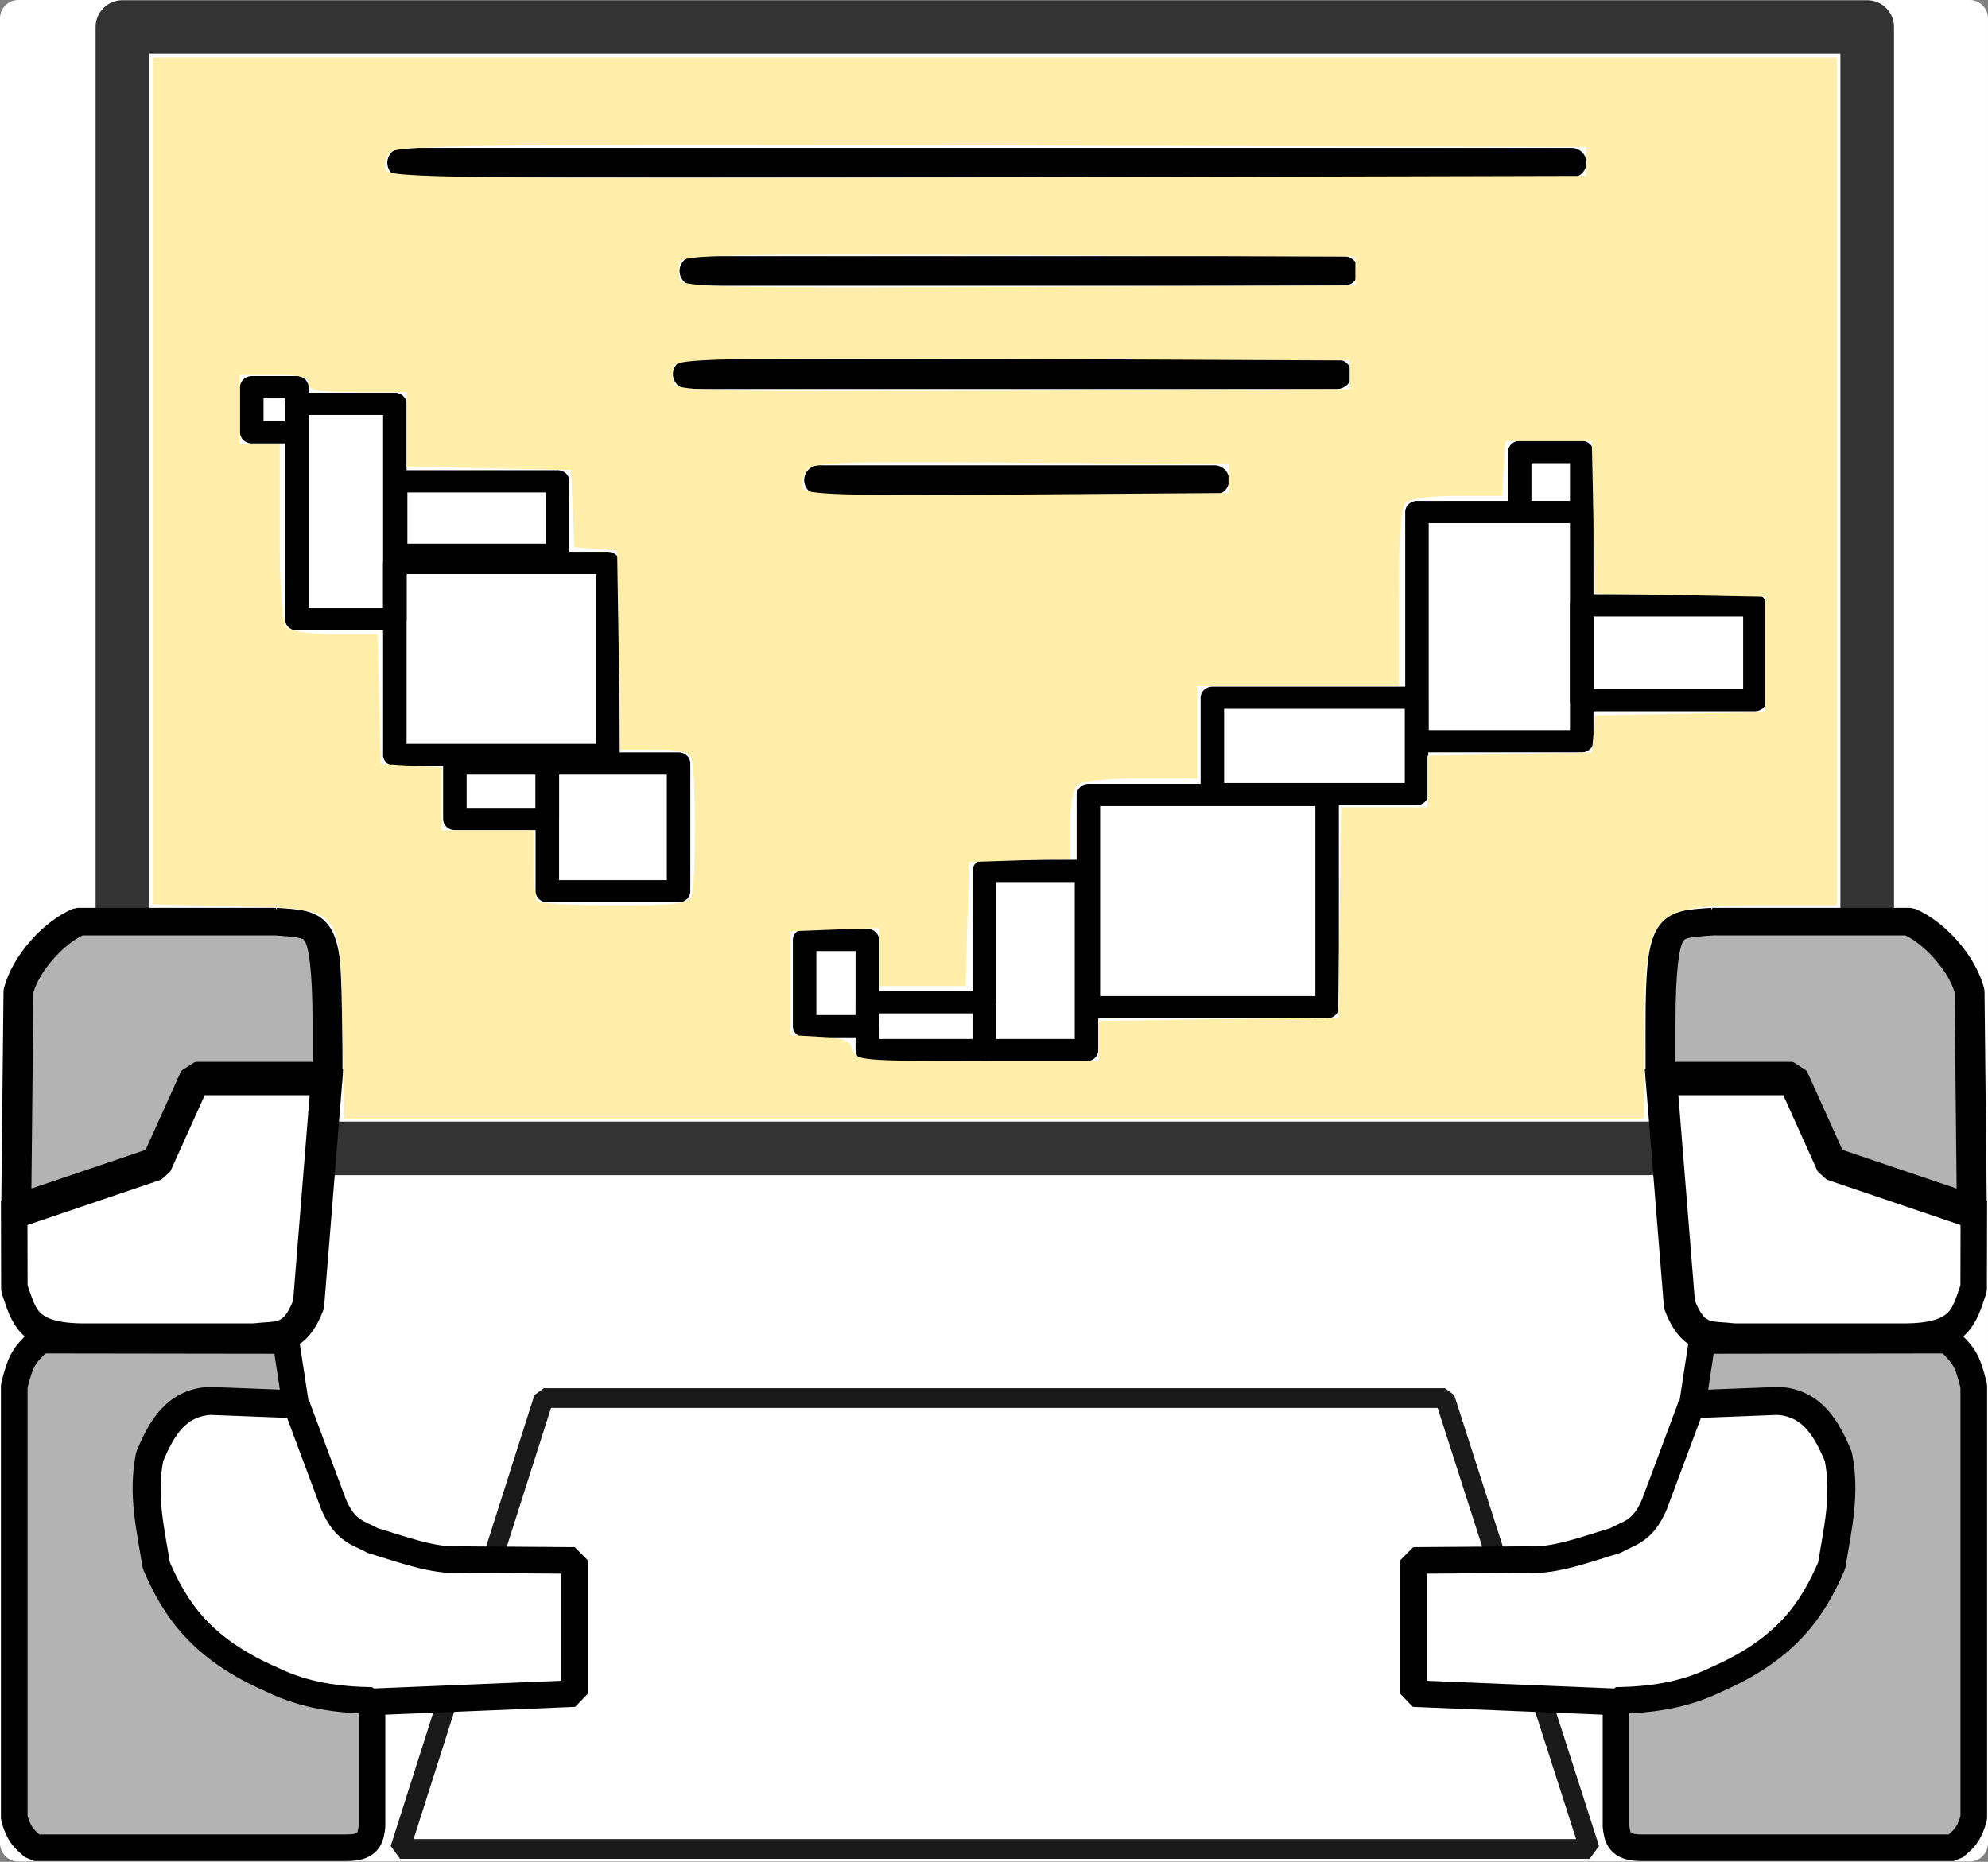
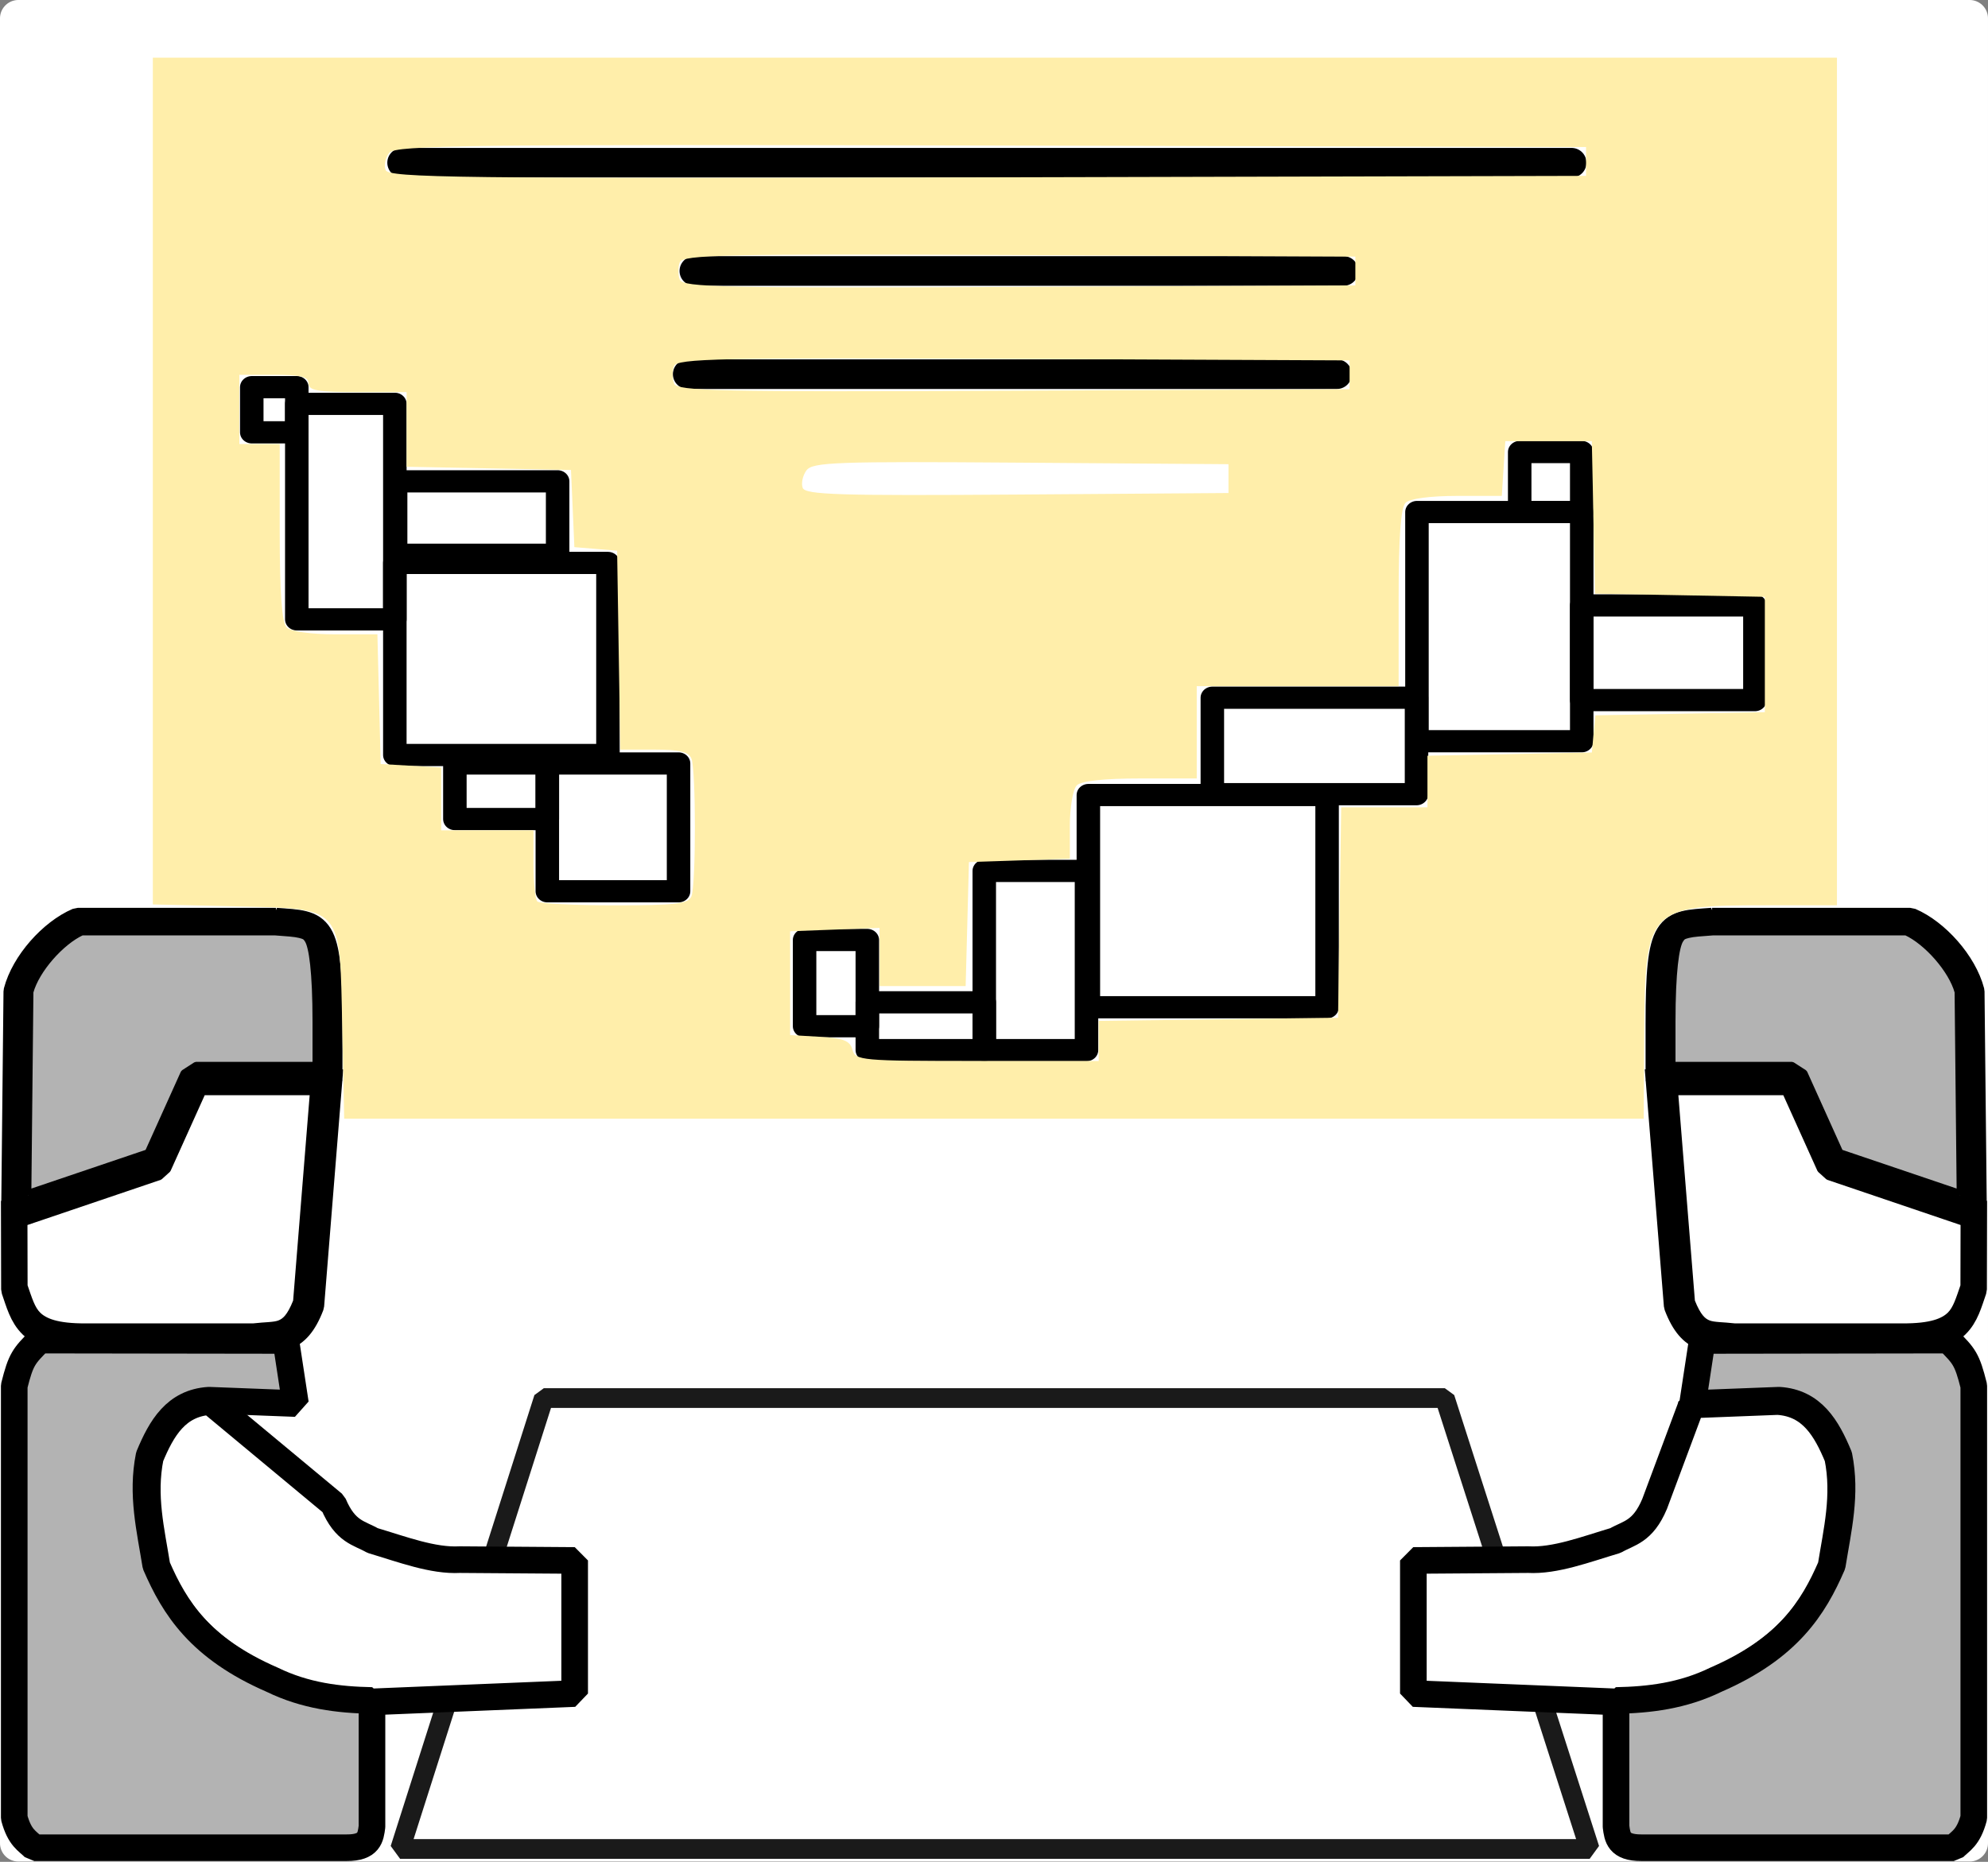
<svg xmlns="http://www.w3.org/2000/svg" xmlns:ns1="http://sodipodi.sourceforge.net/DTD/sodipodi-0.dtd" xmlns:ns2="http://www.inkscape.org/namespaces/inkscape" baseprofile="tiny" fill="#6f9c76" height="80.721" stroke="#ffffff" stroke-linecap="round" stroke-linejoin="round" stroke-width="0.5" version="1.2" viewbox="0 0 1000 332" width="86.173" id="svg16" ns1:docname="meeting with map  (HIGHLIGHT).svg" ns2:version="1.3.2 (091e20e, 2023-11-25, custom)" xml:space="preserve" ns2:export-filename="meeting with map  (HIGHLIGHT).png" ns2:export-xdpi="96" ns2:export-ydpi="96">
  <rect width="100%" height="100%" fill="#808080" stroke="none" />
  <defs id="defs16">
    <ns2:path-effect effect="perspective-envelope" up_left_point="79.052,100.115" up_right_point="106.07,100.052" down_left_point="77.365,155.257" down_right_point="115.07,155.382" id="path-effect226" is_visible="true" lpeversion="1" deform_type="perspective" horizontal_mirror="false" vertical_mirror="false" overflow_perspective="false" />
    <ns2:path-effect effect="perspective-envelope" up_left_point="77.777,100.337" up_right_point="106.187,100.333" down_left_point="76.34,155.23" down_right_point="115.368,155.147" id="path-effect133" is_visible="true" lpeversion="1" deform_type="perspective" horizontal_mirror="false" vertical_mirror="false" overflow_perspective="false" />
    <ns2:path-effect effect="perspective-envelope" up_left_point="113.665,195.362" up_right_point="137.409,196.458" down_left_point="113.722,227.083" down_right_point="137.503,230.395" id="path-effect41" is_visible="true" lpeversion="1" deform_type="perspective" horizontal_mirror="false" vertical_mirror="false" overflow_perspective="false" />
    <ns2:path-effect effect="perspective-envelope" up_left_point="112.686,196.186" up_right_point="135.936,196.186" down_left_point="112.686,228.436" down_right_point="135.936,228.436" id="path-effect32" is_visible="true" lpeversion="1" deform_type="perspective" horizontal_mirror="false" vertical_mirror="false" overflow_perspective="false" />
    <ns2:path-effect effect="perspective-envelope" up_left_point="50.44,189.799" up_right_point="77.892,190.985" down_left_point="50.484,223.549" down_right_point="77.892,227.976" id="path-effect7" is_visible="true" lpeversion="1" deform_type="perspective" horizontal_mirror="false" vertical_mirror="false" overflow_perspective="false" />
    <ns2:path-effect effect="perspective-envelope" up_left_point="-41.614,198.385" up_right_point="-17.13,198.385" down_left_point="-41.614,210.783" down_right_point="-17.13,210.783" id="path-effect2" is_visible="true" lpeversion="1" deform_type="perspective" horizontal_mirror="false" vertical_mirror="false" overflow_perspective="false" />
    <ns2:path-effect effect="perspective-envelope" up_left_point="114.551,203.293" up_right_point="132.583,203.293" down_left_point="114.551,213.369" down_right_point="132.583,213.369" id="path-effect1" is_visible="true" lpeversion="1" deform_type="perspective" horizontal_mirror="false" vertical_mirror="false" overflow_perspective="false" />
    <ns2:path-effect effect="perspective-envelope" up_left_point="50.381,196.045" up_right_point="74.069,196.045" down_left_point="50.381,228.395" down_right_point="74.069,228.395" id="path-effect9" is_visible="true" lpeversion="1" deform_type="perspective" horizontal_mirror="false" vertical_mirror="false" overflow_perspective="false" />
    <ns2:path-effect effect="perspective-envelope" up_left_point="50.381,196.045" up_right_point="74.069,196.045" down_left_point="50.381,228.395" down_right_point="74.069,228.395" id="path-effect9-7" is_visible="true" lpeversion="1" deform_type="perspective" horizontal_mirror="false" vertical_mirror="false" overflow_perspective="false" />
  </defs>
  <ns1:namedview id="namedview16" pagecolor="#ffffff" bordercolor="#000000" borderopacity="0.25" ns2:showpageshadow="2" ns2:pageopacity="0.0" ns2:pagecheckerboard="true" ns2:deskcolor="#d1d1d1" ns2:zoom="4" ns2:cx="67.25" ns2:cy="60.125" ns2:window-width="2560" ns2:window-height="1494" ns2:window-x="2542" ns2:window-y="1609" ns2:window-maximized="1" ns2:current-layer="layer1" showgrid="false" />
  <g ns2:groupmode="layer" id="layer7" ns2:label="Fill around table and display" transform="translate(0.001,-0.003)">
    <rect style="fill:#ffffff;stroke:#ffffff;stroke-width:1.593;stroke-linecap:butt;stroke-linejoin:miter;stroke-miterlimit:1.5" id="rect1" width="84.58" height="79.114" x="0.795" y="0.799" />
  </g>
  <g ns2:groupmode="layer" id="layer5" ns2:label="display board" style="display:inline" transform="translate(0.001,-0.003)">
-     <rect style="fill:#ffffff;stroke:#333333;stroke-width:2.324;stroke-dasharray:none" id="rect2" width="75.631" height="48.617" x="5.305" y="1.174" ns2:label="displayboard rect2" />
    <g id="g2" ns2:label="malaysian map" transform="matrix(0.092,0,0,0.087,10.824,14.368)" style="fill:none;fill-opacity:1;stroke-width:11.07;stroke-dasharray:none">
      <g id="g3" transform="translate(-115.943,59.179)" style="fill:none;fill-opacity:1;stroke-width:11.07;stroke-dasharray:none">
        <rect style="fill:none;fill-opacity:1;stroke:#000000;stroke-width:11.07;stroke-dasharray:none;stroke-opacity:1" id="rect1-7-9" width="29.23" height="29.906" x="714.299" y="0.959" ns2:transform-center-y="0.35600287" ns2:transform-center-x="-2.6893036e-05" />
        <rect style="fill:none;fill-opacity:1;stroke:#000000;stroke-width:11.07;stroke-dasharray:none;stroke-opacity:1" id="rect1-7-9-2-1" width="77.636" height="114.221" x="665.893" y="30.865" ns2:transform-center-y="1.5540195" ns2:transform-center-x="-3.4738295e-06" />
        <rect style="fill:none;fill-opacity:1;stroke:#000000;stroke-width:11.07;stroke-dasharray:none;stroke-opacity:1" id="rect1-7-9-2-1-0" width="112.481" height="105.758" x="511.072" y="171.9" ns2:transform-center-y="1.3937354" ns2:transform-center-x="-1.8306646e-05" />
        <rect style="fill:none;fill-opacity:1;stroke:#000000;stroke-width:11.07;stroke-dasharray:none;stroke-opacity:1" id="rect1-7-9-2-1-0-8" width="96.203" height="48.061" x="569.484" y="123.407" ns2:transform-center-y="0.63694867" ns2:transform-center-x="-5.4012592e-05" ry="6.9050418e-07" />
        <rect style="fill:none;fill-opacity:1;stroke:#000000;stroke-width:11.07;stroke-dasharray:none;stroke-opacity:1" id="rect1-7-9-2-1-0-6" width="48.166" height="89.302" x="462.025" y="209.707" ns2:transform-center-y="1.2149912" ns2:transform-center-x="-2.9922946e-05" />
        <rect style="fill:none;fill-opacity:1;stroke:#000000;stroke-width:11.07;stroke-dasharray:none;stroke-opacity:1" id="rect1-7-9-2-1-0-6-1" width="55.102" height="23.816" x="406.923" y="275.193" ns2:transform-center-y="0.34921808" ns2:transform-center-x="-6.3357196e-05" />
        <rect style="fill:none;fill-opacity:1;stroke:#000000;stroke-width:11.07;stroke-dasharray:none;stroke-opacity:1" id="rect1-7-9-2" width="81.589" height="47.177" x="743.529" y="77.407" ns2:transform-center-y="0.6475089" ns2:transform-center-x="-3.7809652e-05" />
        <rect style="fill:none;fill-opacity:1;stroke:#000000;stroke-width:11.07;stroke-dasharray:none;stroke-opacity:1" id="rect1-7-9-2-1-0-6-1-0" width="29.556" height="42.965" x="377.368" y="244.136" ns2:transform-center-y="0.60975421" ns2:transform-center-x="-3.7628122e-05" />
      </g>
      <rect style="display:inline;fill:none;fill-opacity:1;stroke:#000000;stroke-width:11.07;stroke-dasharray:none;stroke-opacity:1" id="rect1-7-88" width="46.192" height="107.398" x="22.175" y="36.131" ns2:transform-center-y="1.4499057" ns2:transform-center-x="-3.1785612e-06" ns2:label="pen rect1-7-88" />
      <rect style="fill:none;fill-opacity:1;stroke:#000000;stroke-width:11.07;stroke-dasharray:none;stroke-opacity:1" id="rect1-7-88-5" width="43.557" height="27.703" x="96.656" y="215.344" ns2:transform-center-y="0.3769044" ns2:transform-center-x="3.813042e-06" ns2:label="pen rect1-7-88-5" />
      <rect style="fill:none;fill-opacity:1;stroke:#000000;stroke-width:11.07;stroke-dasharray:none;stroke-opacity:1" id="rect1-7-5" width="100.411" height="95.698" x="68.367" y="115.418" ns2:transform-center-y="1.3020204" ns2:label="pen rect1-7-5" />
      <rect style="fill:none;fill-opacity:1;stroke:#000000;stroke-width:11.07;stroke-dasharray:none;stroke-opacity:1" id="rect1-7-5-9" width="76.327" height="36.581" x="68.741" y="74.747" ns2:transform-center-y="0.49771842" ns2:transform-center-x="1.3338841e-05" ns2:label="pen rect1-7-5-9" />
      <rect style="fill:none;fill-opacity:1;stroke:#000000;stroke-width:11.07;stroke-dasharray:none;stroke-opacity:1" id="rect1-7-8" width="21.215" height="22.498" x="0.96" y="27.827" ns2:transform-center-y="0.31738825" ns2:transform-center-x="9.7273067e-06" ns2:label="pen rect1-7-8" />
      <rect style="fill:none;fill-opacity:1;stroke:#000000;stroke-width:11.07;stroke-dasharray:none;stroke-opacity:1" id="rect1-7-7" width="61.831" height="63.689" x="140.213" y="215.344" ns2:transform-center-y="0.86322079" ns2:transform-center-x="-5.7920161e-06" ns2:label="pen rect1-7-7" />
    </g>
    <path style="fill:#000000;fill-opacity:1;stroke:#000000;stroke-width:1.283;stroke-dasharray:none;stroke-opacity:1" d="M 30.096,11.751 H 58.239" id="path25-9" />
    <path style="fill:#000000;fill-opacity:1;stroke:#000000;stroke-width:1.283;stroke-dasharray:none;stroke-opacity:1" d="M 29.808,16.225 H 57.95" id="path29" />
-     <path style="fill:#000000;fill-opacity:1;stroke:#000000;stroke-width:1.283;stroke-dasharray:none;stroke-opacity:1" d="M 35.498,20.817 H 52.636" id="path3" ns1:nodetypes="cc" />
    <path style="fill:#000000;fill-opacity:1;stroke:#000000;stroke-width:1.283;stroke-dasharray:none;stroke-opacity:1" d="M 17.429,7.058 H 68.124" id="path25" ns1:nodetypes="cc" />
  </g>
  <g ns2:groupmode="layer" id="layer6" ns2:label="table" style="fill:#ffffff" transform="translate(0.001,-0.003)">
    <path id="path38-8" style="display:none;fill:#ffffff;fill-opacity:1;stroke:#000000;stroke-width:1.622;stroke-linecap:square;stroke-linejoin:bevel;stroke-miterlimit:0.5;stroke-dasharray:none;stroke-dashoffset:0" d="m 125.735,226.15 8.959,1.182 m -8.973,-13.208 0.027,11.976 m -8.683,-16.685 17.335,1.501 m -8.302,13.938 4.282,-1.129 1.04,-5.824 3.195,-1.878 m -8.267,6.247 2.327,-0.169 2.354,-1.722 1.856,-0.114 1.669,-1.573 m -17.496,-12.629 17.332,1.332 m -17.339,-4.806 17.329,1.156 m -17.335,-4.258 17.326,1 m -14.421,20.534 1.831,2.662 m -5.177,-3.997 3.28,1.215 2.36,-2.706 m 1.4,2.8 c 0.004,1.981 -1.617,3.378 -3.602,3.124 -1.962,-0.252 -3.539,-2.026 -3.543,-3.967 -0.004,-1.94 1.567,-3.343 3.528,-3.131 1.984,0.214 3.612,1.994 3.616,3.974 z m -9.981,-25.632 23.745,1.096 0.094,33.938 -23.781,-3.312 z" ns2:path-effect="#path-effect41" ns2:original-d="m 126.33326,225.83887 h 8.52735 m -8.51379,-11.80381 v 11.75201 m -8.65625,-15.64163 h 16.9375 m -7.9375,14.375 4.125,-1.625 1,-5.75 3,-2.125 m -7.875,6.9375 2.25,-0.4375 2.25,-1.9375 1.75,-0.3125 1.5625,-1.6875 m -17.0625,-10.8125 h 16.9375 m -16.9375,-3.5 h 16.9375 m -16.9375,-3.125 h 16.9375 m -14.02351,21.33599 1.83251,2.42572 m -5.2395,-3.36782 3.34046,0.83066 2.37205,-2.96133 m 1.38264,2.61179 a 3.6021547,3.5396547 0 0 1 -3.60215,3.53965 3.6021547,3.5396547 0 0 1 -3.60216,-3.53965 3.6021547,3.5396547 0 0 1 3.60216,-3.53966 3.6021547,3.5396547 0 0 1 3.60215,3.53966 z m -10.10215,-24.875 h 23.25 v 32.25 h -23.25 z" transform="rotate(90,152.292,118.336)" ns2:label="table document path38-8" />
-     <path id="path226" style="display:none;fill:#ffffff;fill-opacity:1;stroke:#1a1a1a;stroke-width:1.622;stroke-linecap:square;stroke-linejoin:bevel;stroke-miterlimit:0.5;stroke-dasharray:none;stroke-dashoffset:0;stroke-opacity:1" d="m 90.163,106.471 -0.059,-1.271 m -1.04,13.022 -0.472,-12.996 m 13.083,-2.479 c 0.993,-0.002 1.934,0.955 2.104,2.155 0.173,1.22 -0.516,2.226 -1.539,2.228 -1.024,0.002 -1.97,-1.001 -2.112,-2.221 -0.139,-1.2 0.554,-2.16 1.547,-2.162 z m 0.906,8.976 -0.356,-2.802 m -8.376,-2.04 -0.282,-3.932 4.47,-0.009 0.405,3.934 z m 2.422,4.849 -0.239,-2.8 m 9.009,7.563 -10.471,0.007 -0.214,-2.969 10.272,-0.01 m 0.678,3.659 -0.63,-4.501 m -17.6,5.542 -0.308,-12.993 m -2.076,9.256 -0.082,-9.287 m 0.199,12.885 -0.014,-1.479 m 19.682,23.895 -1.502,-12.802 m -0.051,21.305 -0.581,-5.601 4.507,0.009 0.72,5.604 z m -4.195,-8.513 -1.093,-12.795 m -0.729,21.291 -0.403,-5.598 4.502,0.009 0.54,5.601 z m -3.919,-8.507 -0.685,-12.787 m -1.405,21.278 -0.224,-5.594 4.496,0.009 0.362,5.597 z m -3.45,-8.501 -0.292,-12.78 m -2.057,21.265 -0.052,-5.59 4.491,0.009 0.19,5.593 z m -3.124,2.655 0.189,-26.692 24.062,0.005 3.722,26.769 z m -4.61,3.648 1.688,-55.143 27.018,-0.062 9,55.33 z" ns2:path-effect="#path-effect226" ns2:original-d="m 90.04946,117.39153 v -1.32583 m -1.71002,12.57583 v -12.55115 m 15.12929,-2.62461 a 2.0625,2.3125 0 0 1 2.0625,2.3125 2.0625,2.3125 0 0 1 -2.0625,2.3125 2.0625,2.3125 0 0 1 -2.0625,-2.3125 2.0625,2.3125 0 0 1 2.0625,-2.3125 z m -0.26901,9.18381 c 0,-2.74755 0,-2.74755 0,-2.74755 m -9.05362,-2.08049 v -4.15425 h 5.12652 v 4.15425 z m 2.24112,4.82804 c 0,-2.74755 0,-2.74755 0,-2.74755 m 8.75045,7.20028 c -0.35356,0 -10.96016,0 -10.96016,0 v -2.74003 h 10.96016 m 0.17678,3.35875 v -4.15425 m -19.03751,5.07475 v -12.55115 m -2.44087,9.15578 v -9.19239 m 0.0884,12.46276 v -1.32583 m 17.67767,18.73757 c 0,-9.36916 0,-9.36916 0,-9.36916 m -2.20969,14.89343 v -3.57973 h 4.02168 v 3.57973 z m -3.00522,-5.52427 c 0,-9.36916 0,-9.36916 0,-9.36916 m -2.2097,14.89343 v -3.57973 h 4.02167 v 3.57973 z m -3.00521,-5.52427 c 0,-9.36916 0,-9.36916 0,-9.36916 m -2.20971,14.89343 v -3.57973 h 4.02167 v 3.57973 z m -2.82843,-5.52427 c 0,-9.36916 0,-9.36916 0,-9.36916 m -2.20971,14.89343 v -3.57973 h 4.02167 v 3.57973 z m -2.6999,1.6324 v -18.74929 h 23.92584 v 18.74929 z m -3.85986,2.17237 v -44.76758 h 31.64257 v 44.76758 z" transform="translate(-0.158,-20.4)" ns2:label="table document path226" />
    <path id="path6" style="display:none;fill:#ffffff;fill-opacity:1;stroke:#000000;stroke-width:1.622;stroke-dasharray:none" d="m 54.231,193.144 19.89,1.078 m -5.119,17.408 5.185,0.583 0.002,10.892 -5.182,-0.765 z m -7.491,-13.633 5.231,0.362 0.013,23.681 -5.226,-0.772 z m -6.692,6.234 4.397,0.406 0.014,16.244 -4.394,-0.649 z m 2.798,16.53 14.861,2.2 m -22.039,-33.163 27.452,1.186 v 36.991 l -27.408,-4.427 z" ns2:path-effect="#path-effect7" ns2:original-d="M 53.916891,199.05055 H 71.06423 m -4.204718,15.9106 h 4.25519 v 9.64748 h -4.25519 z m -6.401886,-11.80054 h 4.507806 v 21.47837 h -4.507806 z m -6.010406,6.31977 h 3.977475 v 15.1144 H 54.44722 Z M 56.97798,224.706 H 69.72702 M 50.381355,196.04535 h 23.688076 v 32.35013 H 50.381355 Z" transform="rotate(90,103.554,160.012)" ns2:label="table document path6" />
    <path style="display:inline;fill:#ffffff;fill-opacity:1;stroke:#1a1a1a;stroke-width:0.855;stroke-linecap:square;stroke-linejoin:bevel;stroke-miterlimit:0.5;stroke-dasharray:none;stroke-dashoffset:0;stroke-opacity:1" d="m 23.571,60.616 h 39.056 l 6.278,19.549 H 17.342 Z" id="path48" ns2:label="table trace path48" />
  </g>
  <g id="g86" transform="matrix(0.577,0,0,0.577,94.299,-6.573)">
    <path id="path82" style="fill:none;fill-opacity:1;stroke:#000000;stroke-width:2;stroke-linecap:square;stroke-linejoin:bevel;stroke-miterlimit:0.5;stroke-dasharray:none;stroke-dashoffset:0;stroke-opacity:1" ns2:label="human trace path45" d="m -162.357,102.619 0.013,5.658 c 0.7,1.999 0.949,3.865 5.623,3.827 h 12.519 c 1.594,-0.194 3.027,0.266 4.125,-2.625 l 1.355,-16.82 m -3.98,-12.055 h -14.875 c -1.969,0.841 -4.035,3.159 -4.59,5.295 l -0.175,16.725 10.764,-3.646 2.875,-6.375 h 10 v -4.25 c 7.2e-4,-7.718 -0.644,-7.51 -4,-7.75 z" />
    <path style="color:#000000;fill:#ffffff;stroke:#000000;stroke-width:0.504;stroke-linecap:square;stroke-linejoin:bevel;stroke-miterlimit:0.5;stroke-opacity:1;-inkscape-stroke:none" d="m -148.213,93.43 h 8.32 l -1.268,15.746 c -0.472,1.192 -0.865,1.512 -1.268,1.669 -0.407,0.159 -1.074,0.132 -1.973,0.236 h -12.547 -0.008 c -2.221,0.018 -3.136,-0.401 -3.626,-0.877 -0.466,-0.452 -0.685,-1.209 -1.026,-2.193 l -0.01,-4.755 10.179,-3.451 0.597,-0.54 z" id="path83" />
    <path style="color:#000000;fill:#b3b3b3;stroke:#000000;stroke-linecap:square;stroke-linejoin:bevel;stroke-miterlimit:0.5;stroke-opacity:1;-inkscape-stroke:none" d="m -157.288,81.428 h 14.551 c 0.826,0.059 1.462,0.102 1.83,0.195 0.375,0.095 0.455,0.144 0.611,0.398 0.313,0.508 0.594,2.323 0.594,6.154 v 0.002 3.25 h -9 l -0.912,0.588 -2.695,5.979 -9.016,3.053 0.156,-15.125 c 0.463,-1.679 2.324,-3.773 3.881,-4.494 z" id="path84" />
-     <path id="path85" style="fill:#ffffff;fill-opacity:1;stroke:#000000;stroke-width:2;stroke-linecap:square;stroke-linejoin:bevel;stroke-miterlimit:0.5;stroke-dasharray:none;stroke-dashoffset:0;stroke-opacity:1" ns2:label="human trace path46" d="m -147.634,116.703 c -2.516,0.162 -3.612,2.049 -4.5,4.188 -0.581,2.895 0.072,5.516 0.5,8.188 1.378,3.183 3.3,6.257 8.75,8.625 2.479,1.207 4.958,1.509 7.438,1.561 v 0.002 l 0.027,-0.002 c 0.012,2.3e-4 0.023,0.002 0.035,0.002 v -0.002 l 15.125,-0.623 v -10 l -8.625,-0.062 c -2.019,0.111 -4.321,-0.769 -6.562,-1.438 -1.003,-0.579 -2.044,-0.628 -2.938,-2.75 l -2.697,-7.234 -0.053,-0.203 z" />
+     <path id="path85" style="fill:#ffffff;fill-opacity:1;stroke:#000000;stroke-width:2;stroke-linecap:square;stroke-linejoin:bevel;stroke-miterlimit:0.5;stroke-dasharray:none;stroke-dashoffset:0;stroke-opacity:1" ns2:label="human trace path46" d="m -147.634,116.703 c -2.516,0.162 -3.612,2.049 -4.5,4.188 -0.581,2.895 0.072,5.516 0.5,8.188 1.378,3.183 3.3,6.257 8.75,8.625 2.479,1.207 4.958,1.509 7.438,1.561 v 0.002 l 0.027,-0.002 c 0.012,2.3e-4 0.023,0.002 0.035,0.002 v -0.002 l 15.125,-0.623 v -10 l -8.625,-0.062 c -2.019,0.111 -4.321,-0.769 -6.562,-1.438 -1.003,-0.579 -2.044,-0.628 -2.938,-2.75 z" />
    <path id="path86" style="fill:#b3b3b3;fill-opacity:1;stroke:#000000;stroke-width:2;stroke-linecap:square;stroke-linejoin:bevel;stroke-miterlimit:0.5;stroke-dasharray:none;stroke-dashoffset:0;stroke-opacity:1" ns2:label="human trace path46" d="m -159.878,112.071 h 17.975 z m -0.566,0.014 c -1.198,1.2 -1.411,1.431 -1.916,3.439 v 32.453 c 0.414,1.523 0.975,1.721 1.5,2.25 h 23.471 c 1.712,0.008 1.802,-0.795 1.904,-1.592 v -9.471 c -2.5,-0.048 -5,-0.345 -7.5,-1.562 -5.45,-2.368 -7.372,-5.442 -8.75,-8.625 -0.428,-2.671 -1.081,-5.292 -0.5,-8.188 0.888,-2.139 1.984,-4.026 4.5,-4.188 l 6.5,0.25 -0.723,-4.74 z" />
  </g>
  <g id="g95" transform="matrix(-0.577,0,0,0.577,-8.125,-6.573)">
    <path id="path91" style="fill:none;fill-opacity:1;stroke:#000000;stroke-width:2;stroke-linecap:square;stroke-linejoin:bevel;stroke-miterlimit:0.5;stroke-dasharray:none;stroke-dashoffset:0;stroke-opacity:1" ns2:label="human trace path45" d="m -162.357,102.619 0.013,5.658 c 0.7,1.999 0.949,3.865 5.623,3.827 h 12.519 c 1.594,-0.194 3.027,0.266 4.125,-2.625 l 1.355,-16.82 m -3.98,-12.055 h -14.875 c -1.969,0.841 -4.035,3.159 -4.59,5.295 l -0.175,16.725 10.764,-3.646 2.875,-6.375 h 10 v -4.25 c 7.2e-4,-7.718 -0.644,-7.51 -4,-7.75 z" />
    <path style="color:#000000;fill:#ffffff;stroke:#000000;stroke-width:0.504;stroke-linecap:square;stroke-linejoin:bevel;stroke-miterlimit:0.5;stroke-opacity:1;-inkscape-stroke:none" d="m -148.213,93.43 h 8.32 l -1.268,15.746 c -0.472,1.192 -0.865,1.512 -1.268,1.669 -0.407,0.159 -1.074,0.132 -1.973,0.236 h -12.547 -0.008 c -2.221,0.018 -3.136,-0.401 -3.626,-0.877 -0.466,-0.452 -0.685,-1.209 -1.026,-2.193 l -0.01,-4.755 10.179,-3.451 0.597,-0.54 z" id="path92" />
    <path style="color:#000000;fill:#b3b3b3;stroke:#000000;stroke-linecap:square;stroke-linejoin:bevel;stroke-miterlimit:0.5;stroke-opacity:1;-inkscape-stroke:none" d="m -157.288,81.428 h 14.551 c 0.826,0.059 1.462,0.102 1.83,0.195 0.375,0.095 0.455,0.144 0.611,0.398 0.313,0.508 0.594,2.323 0.594,6.154 v 0.002 3.25 h -9 l -0.912,0.588 -2.695,5.979 -9.016,3.053 0.156,-15.125 c 0.463,-1.679 2.324,-3.773 3.881,-4.494 z" id="path93" />
    <path id="path94" style="fill:#ffffff;fill-opacity:1;stroke:#000000;stroke-width:2;stroke-linecap:square;stroke-linejoin:bevel;stroke-miterlimit:0.5;stroke-dasharray:none;stroke-dashoffset:0;stroke-opacity:1" ns2:label="human trace path46" d="m -147.634,116.703 c -2.516,0.162 -3.612,2.049 -4.5,4.188 -0.581,2.895 0.072,5.516 0.5,8.188 1.378,3.183 3.3,6.257 8.75,8.625 2.479,1.207 4.958,1.509 7.438,1.561 v 0.002 l 0.027,-0.002 c 0.012,2.3e-4 0.023,0.002 0.035,0.002 v -0.002 l 15.125,-0.623 v -10 l -8.625,-0.062 c -2.019,0.111 -4.321,-0.769 -6.562,-1.438 -1.003,-0.579 -2.044,-0.628 -2.938,-2.75 l -2.697,-7.234 -0.053,-0.203 z" />
    <path id="path95" style="fill:#b3b3b3;fill-opacity:1;stroke:#000000;stroke-width:2;stroke-linecap:square;stroke-linejoin:bevel;stroke-miterlimit:0.5;stroke-dasharray:none;stroke-dashoffset:0;stroke-opacity:1" ns2:label="human trace path46" d="m -159.878,112.071 h 17.975 z m -0.566,0.014 c -1.198,1.2 -1.411,1.431 -1.916,3.439 v 32.453 c 0.414,1.523 0.975,1.721 1.5,2.25 h 23.471 c 1.712,0.008 1.802,-0.795 1.904,-1.592 v -9.471 c -2.5,-0.048 -5,-0.345 -7.5,-1.562 -5.45,-2.368 -7.372,-5.442 -8.75,-8.625 -0.428,-2.671 -1.081,-5.292 -0.5,-8.188 0.888,-2.139 1.984,-4.026 4.5,-4.188 l 6.5,0.25 -0.723,-4.74 z" />
  </g>
  <g ns2:groupmode="layer" id="layer1" ns2:label="Highlight">
    <path style="fill:#ffeeaa;stroke:#ff00ff;stroke-width:0;stroke-miterlimit:1.5" d="m 14.834,44.506 c -0.112,-5.302 0.069,-5.101 -4.716,-5.213 L 6.625,39.212 V 20.856 2.5 h 36.5 36.5 V 20.875 39.25 h -3.088 c -5.118,0 -5.236,0.127 -5.267,5.654 L 71.25,48.5 43.084,48.5 14.919,48.5 Z M 47.625,45.13 V 44.26 L 52.812,44.193 58,44.125 58.068,39.562 58.136,35 H 60.006 61.875 V 33.882 32.764 L 65.438,32.694 69,32.625 69.078,31.819 69.156,31.013 72.828,30.944 76.5,30.875 v -2.5 -2.5 L 72.82,25.806 69.139,25.737 69.07,22.431 69,19.125 H 67.125 65.25 L 65.174,20.312 65.098,21.5 h -1.936 c -1.173,0 -2.055,0.118 -2.236,0.3 -0.207,0.207 -0.3,1.483 -0.3,4.125 V 29.75 H 56.25 51.875 v 2 2 h -2.45 c -1.572,0 -2.557,0.107 -2.75,0.3 -0.165,0.165 -0.3,0.948 -0.3,1.74 v 1.44 L 44.188,37.303 42,37.375 41.929,40.062 41.858,42.75 H 39.992 38.125 V 41.489 40.229 L 36.188,40.302 34.25,40.375 v 2.25 2.25 l 1.287,0.075 c 1.03,0.06 1.312,0.172 1.414,0.562 C 37.072,45.976 37.332,46 42.352,46 H 47.625 Z m -17.652,-6.276 c 0.197,-0.514 0.197,-5.445 0,-5.959 C 29.859,32.597 29.462,32.5 28.354,32.5 H 26.887 L 26.818,28.188 26.75,23.875 25.824,23.798 24.897,23.721 24.824,22.048 24.75,20.375 21.188,20.306 17.625,20.236 V 18.618 17 H 15.5 c -1.722,0 -2.125,-0.071 -2.125,-0.375 0,-0.292 -0.333,-0.375 -1.5,-0.375 h -1.5 v 1.5 1.5 h 0.875 0.875 v 3.825 c 0,2.642 0.093,3.918 0.3,4.125 0.178,0.178 1.037,0.3 2.117,0.3 h 1.817 l 0.071,2.812 0.071,2.812 1.312,0.076 1.312,0.076 V 34.638 36 h 2 2 v 1.458 c 0,0.802 0.075,1.533 0.167,1.625 0.092,0.092 1.598,0.167 3.348,0.167 2.671,0 3.206,-0.064 3.333,-0.395 z M 53.25,20.75 v -0.625 l -9,-0.066 c -8.037,-0.059 -9.032,-0.023 -9.295,0.337 -0.162,0.222 -0.234,0.562 -0.16,0.757 0.114,0.298 1.585,0.343 9.295,0.288 L 53.25,21.375 Z m 5.25,-4.5 V 15.625 L 43.93,15.56 C 31.136,15.504 29.343,15.542 29.216,15.873 c -0.08,0.207 -0.08,0.547 0,0.754 0.127,0.331 1.92,0.369 14.714,0.312 L 58.5,16.875 Z m 0.25,-4.5 V 11.125 L 44.18,11.06 C 31.386,11.004 29.593,11.042 29.466,11.373 c -0.08,0.207 -0.08,0.547 0,0.754 0.127,0.331 1.92,0.369 14.714,0.312 L 58.75,12.375 Z M 68.75,7 V 6.375 L 42.969,6.311 C 20.367,6.256 17.15,6.294 16.879,6.621 16.708,6.826 16.635,7.164 16.715,7.373 16.844,7.709 19.803,7.745 42.805,7.689 L 68.75,7.625 Z" id="path1" />
  </g>
</svg>